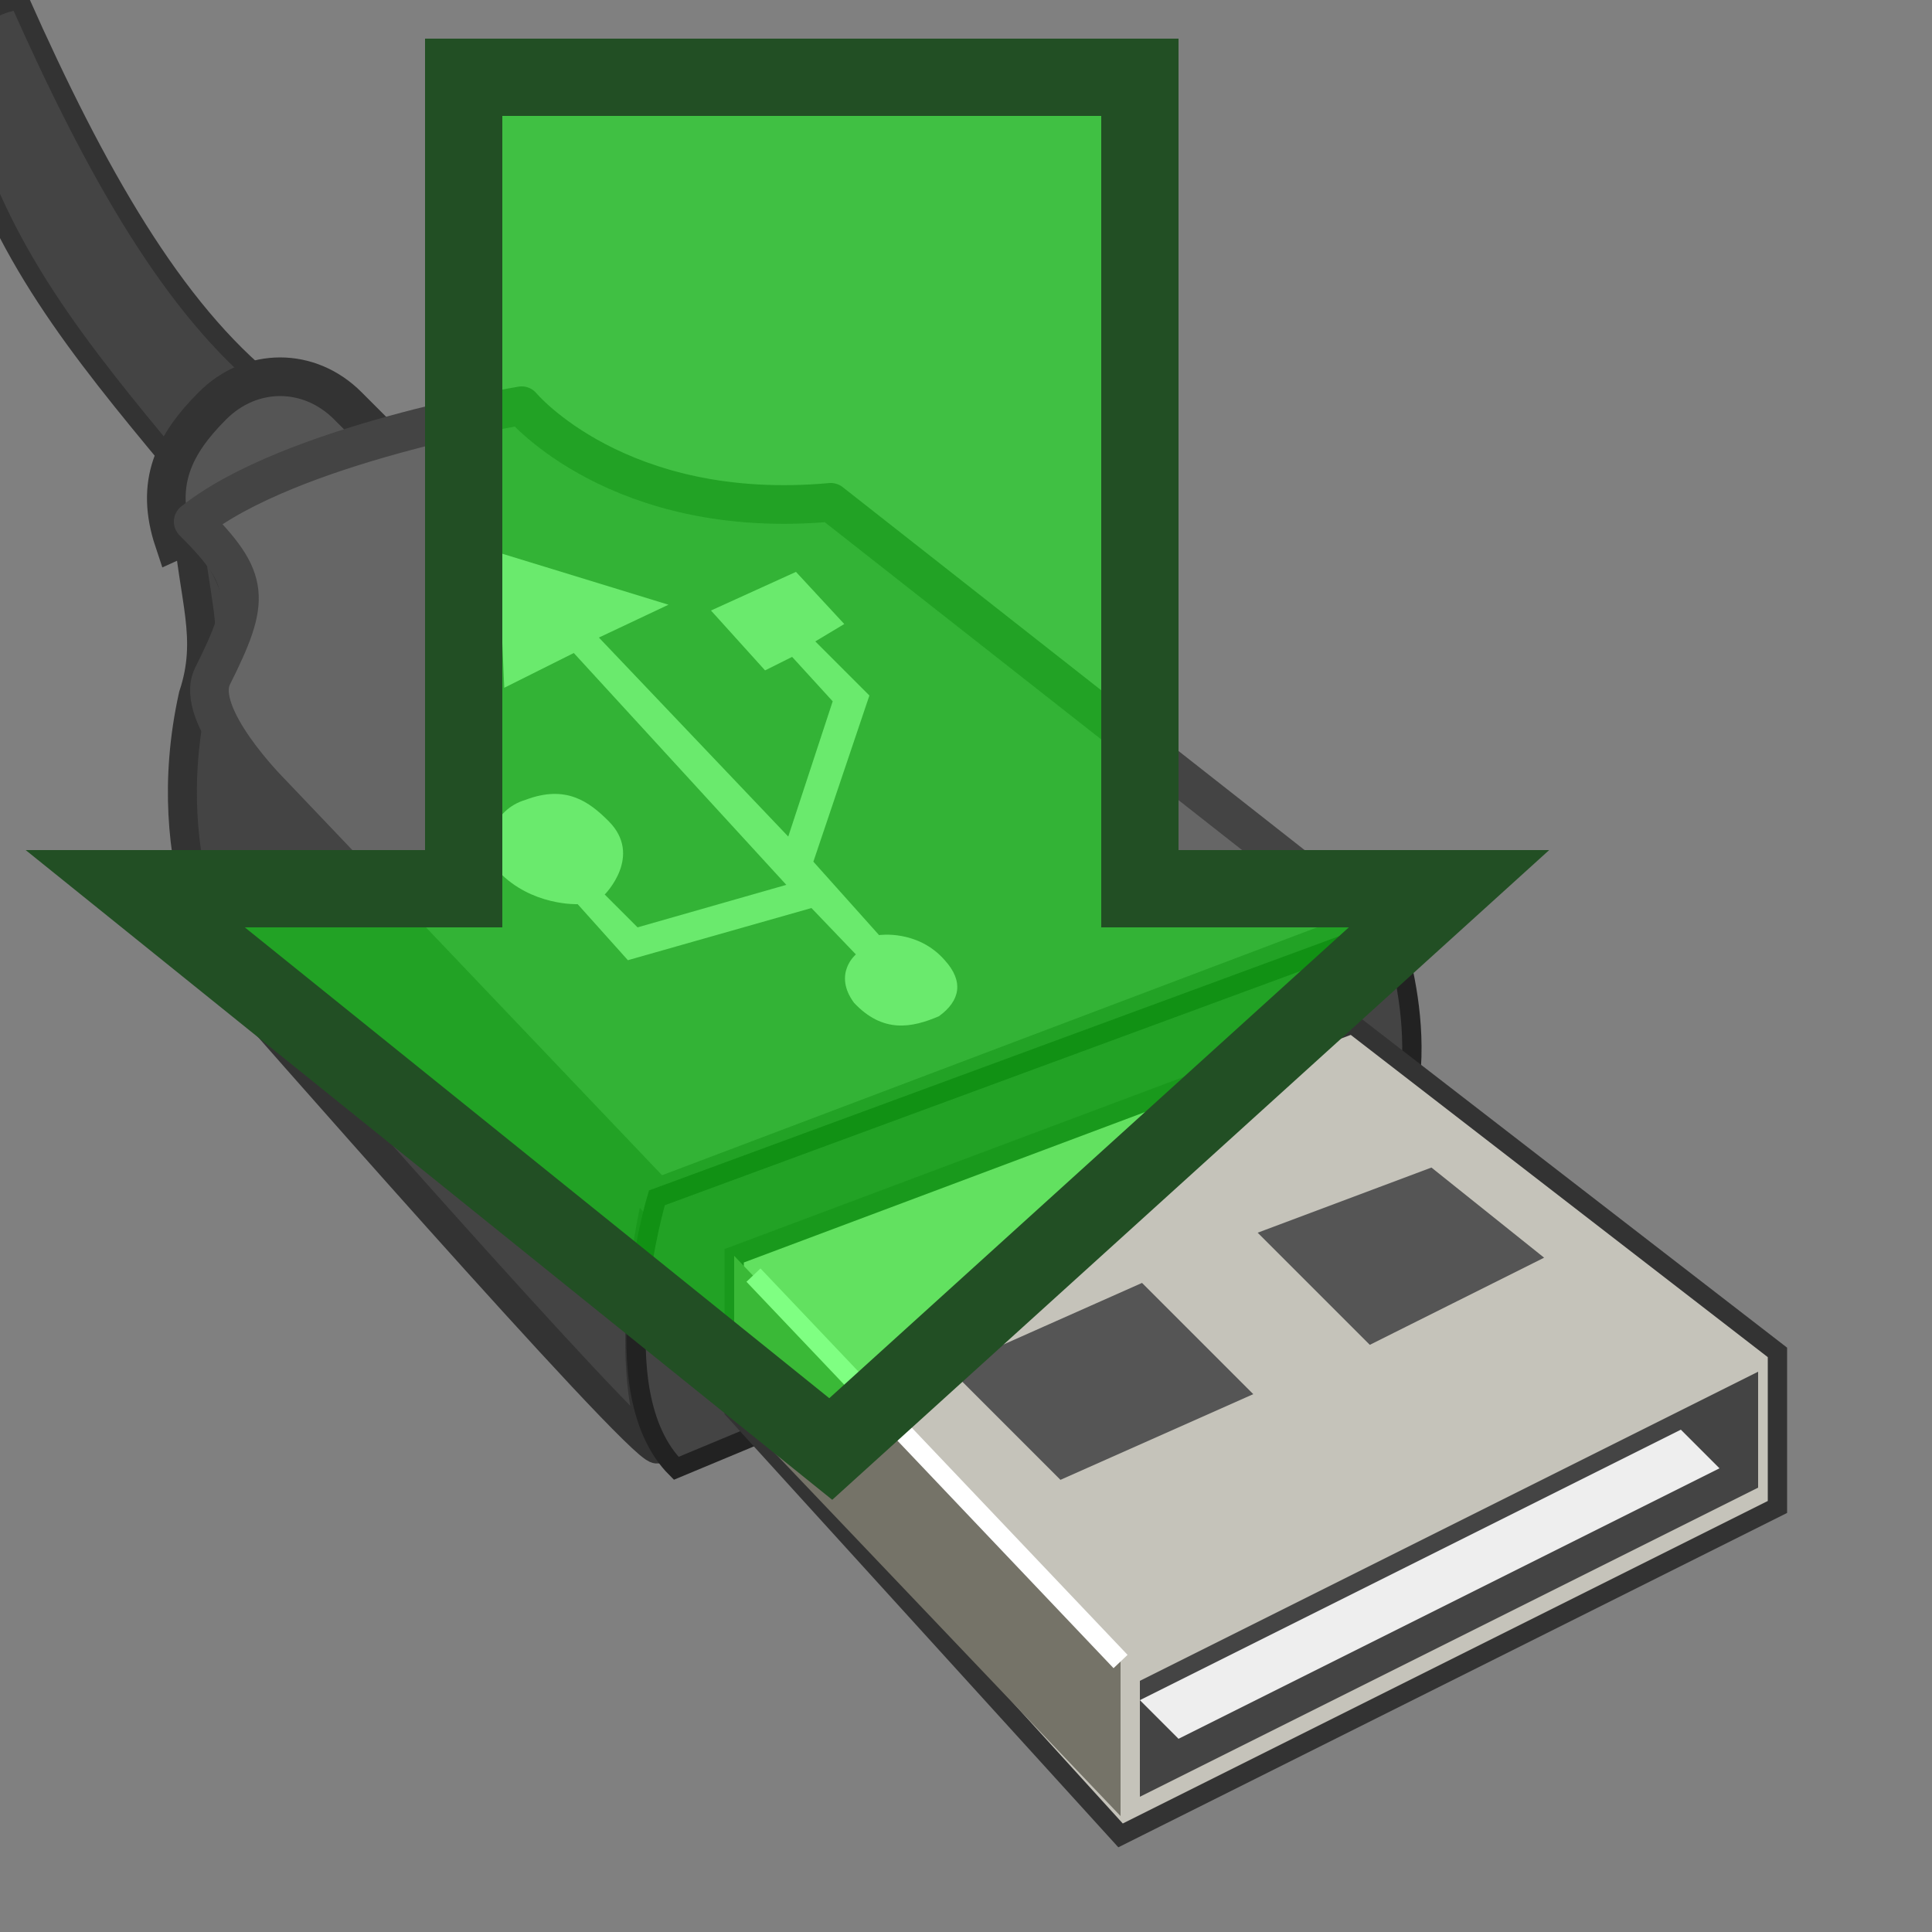
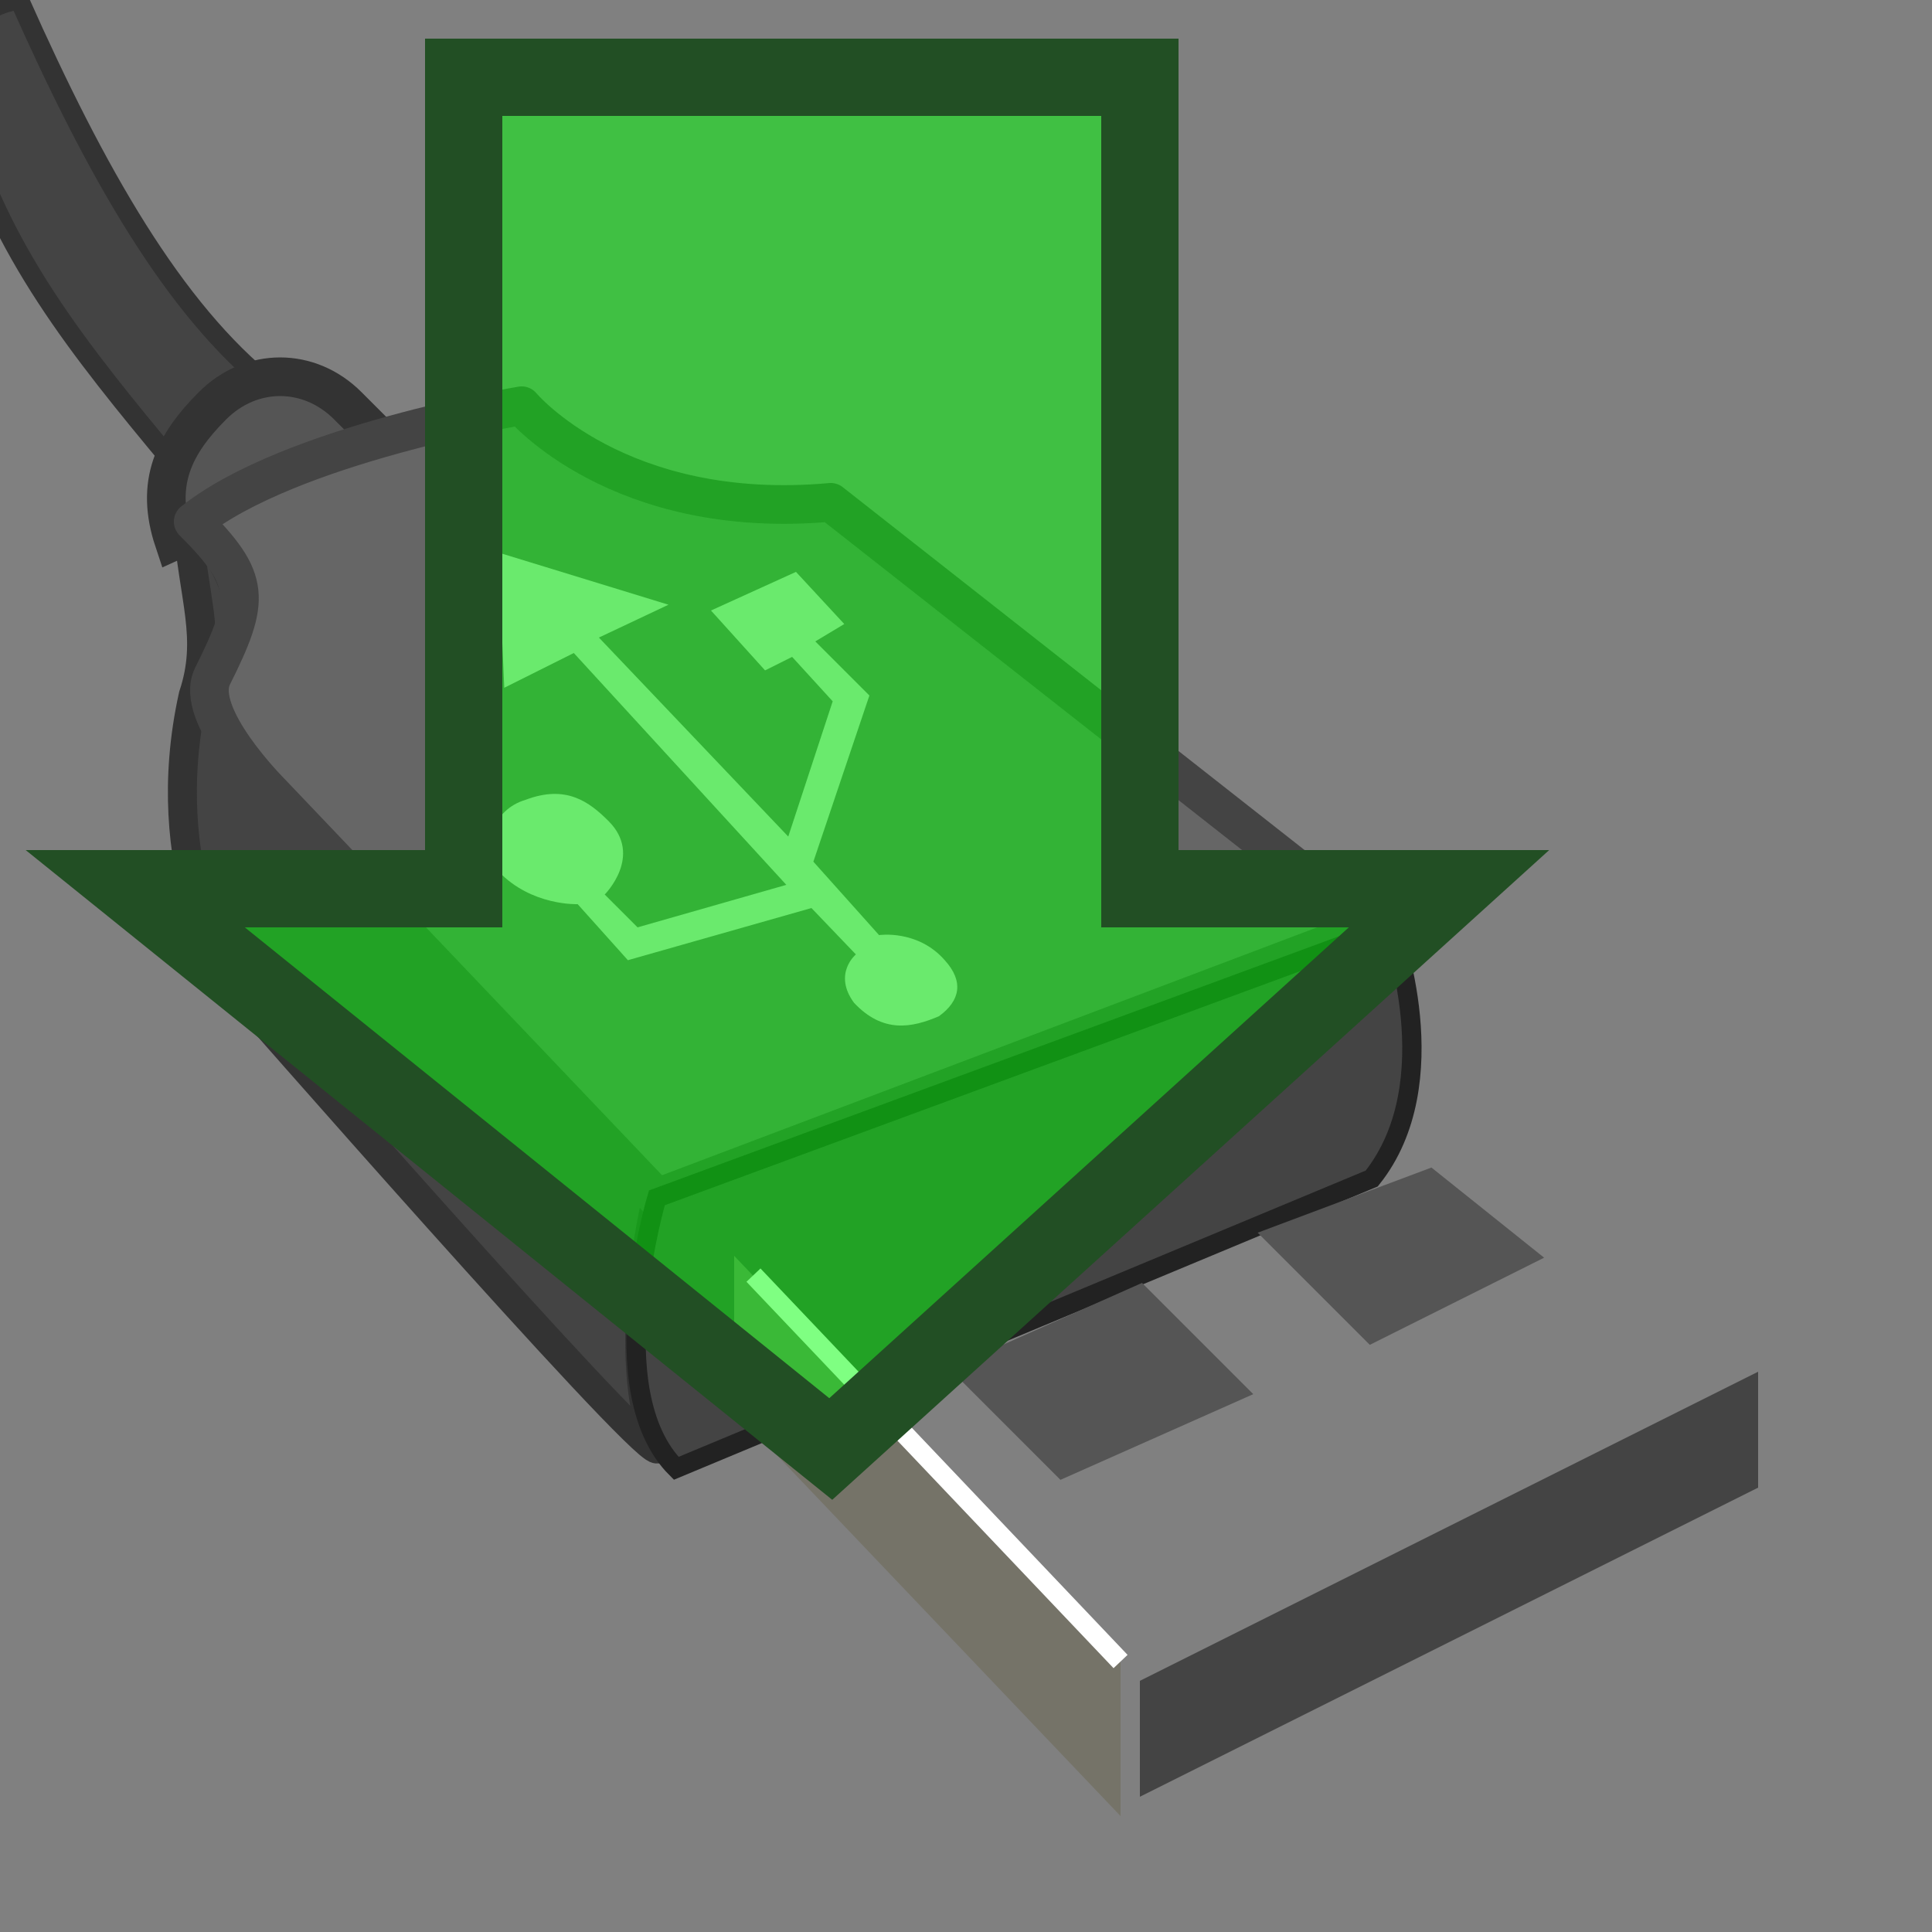
<svg xmlns="http://www.w3.org/2000/svg" width="800px" height="800px" viewBox="0 0 100 100" version="1.1">
  <rect x="0" y="0" width="100" height="100" fill="#808080" stroke="none" />
  <path style="fill:#444;stroke:#333" d="m 1,0 c 4,9 8,16 13,20 5,4 0,10 -5,4 C 4,18 0,13 -2,6 -3.6,0.39 1,0 1,0 z" />
  <path style="fill:#555;stroke:#333;stroke-width:2" d="m 9,28 c -1,-3 0,-5 2,-7 2,-2 5,-2 7,0 2,2 2,2 2,2 z" />
  <path style="fill:#444;stroke:#333;stroke-width:1.5" d="m 9.7,27 c 0,0 4.3,3 2.3,9 -1,2 1,4 4,7 4,4 18,19 18,19 0,0 -2,8 0,13 -1,0 -22,-24 -22,-24 0,0 -4,-6 -2,-15 1,-3 0,-5 -0.3,-9 z" />
  <path style="fill:#666;stroke:#444;stroke-width:2;stroke-linejoin:round" d="m 10,27 c 5,-4 17,-6 17,-6 0,0 5,6 16,5 L 71,48 34,62 14,41 c 0,0 -4,-4 -3,-6 2,-4 2,-5 -1,-8 z" />
  <path style="fill:#444;stroke:#222;" d="M 72,48 34,62 c 0,0 -3,10 1,14 L 71,61 c 4,-5 1,-13 1,-13 z" />
-   <path style="fill:#C5C3BA;stroke:#333" d="m 70,53 -32,12 0,8 20,22 34,-17 0,-8 z" />
  <path style="fill:#757368" d="M 38,65 58,86 58,94 38,73 z" />
  <path style="fill:none;stroke:#fff" d="M 58,86 39,66" />
  <path style="fill:#444" d="M 59,87 91,71 91,77 59,93 z" />
-   <path style="fill:#eee" d="m 87,74 2,2 -28,14 -2,-2 z" />
  <path style="fill:#555;stroke:#555" d="m 66,64 8,-3 5,4 -8,4 z m -16,7 9,-4 5,5 -9,4 z" />
  <path style="fill:#d4d4d4" d="m 25.8,28.6 8.8,2.7 -3.6,1.7 9.8,10.3 2.3,-7 -2.1,-2.3 -1.4,0.7 -2.8,-3.1 4.4,-2 2.5,2.7 -1.5,0.9 2.8,2.8 -2.9,8.6 3.4,3.8 c 0,0 2,-0.3 3.4,1.3 1,1.1 0.8,2.1 -0.3,2.9 -1.4,0.6 -2.9,0.9 -4.4,-0.7 -1.1,-1.5 0.1,-2.5 0.1,-2.5 L 42,47 32.5,49.7 29.9,46.8 c 0,0 -2.4,0.1 -4.1,-1.7 -0.9,-1.3 -0.3,-3.2 1.4,-3.7 2.1,-0.8 3.3,0.1 4.3,1.1 1.8,1.8 -0.2,3.8 -0.2,3.8 l 1.7,1.7 7.7,-2.2 -11,-12 -3.6,1.8 z" />
  <path style="fill:#00FF06;stroke:#224F24;stroke-width:4;fill-opacity:0.5" d="M 43,75 75,46 59,46 59,4 24,4 24,46 7,46 z" />
</svg>